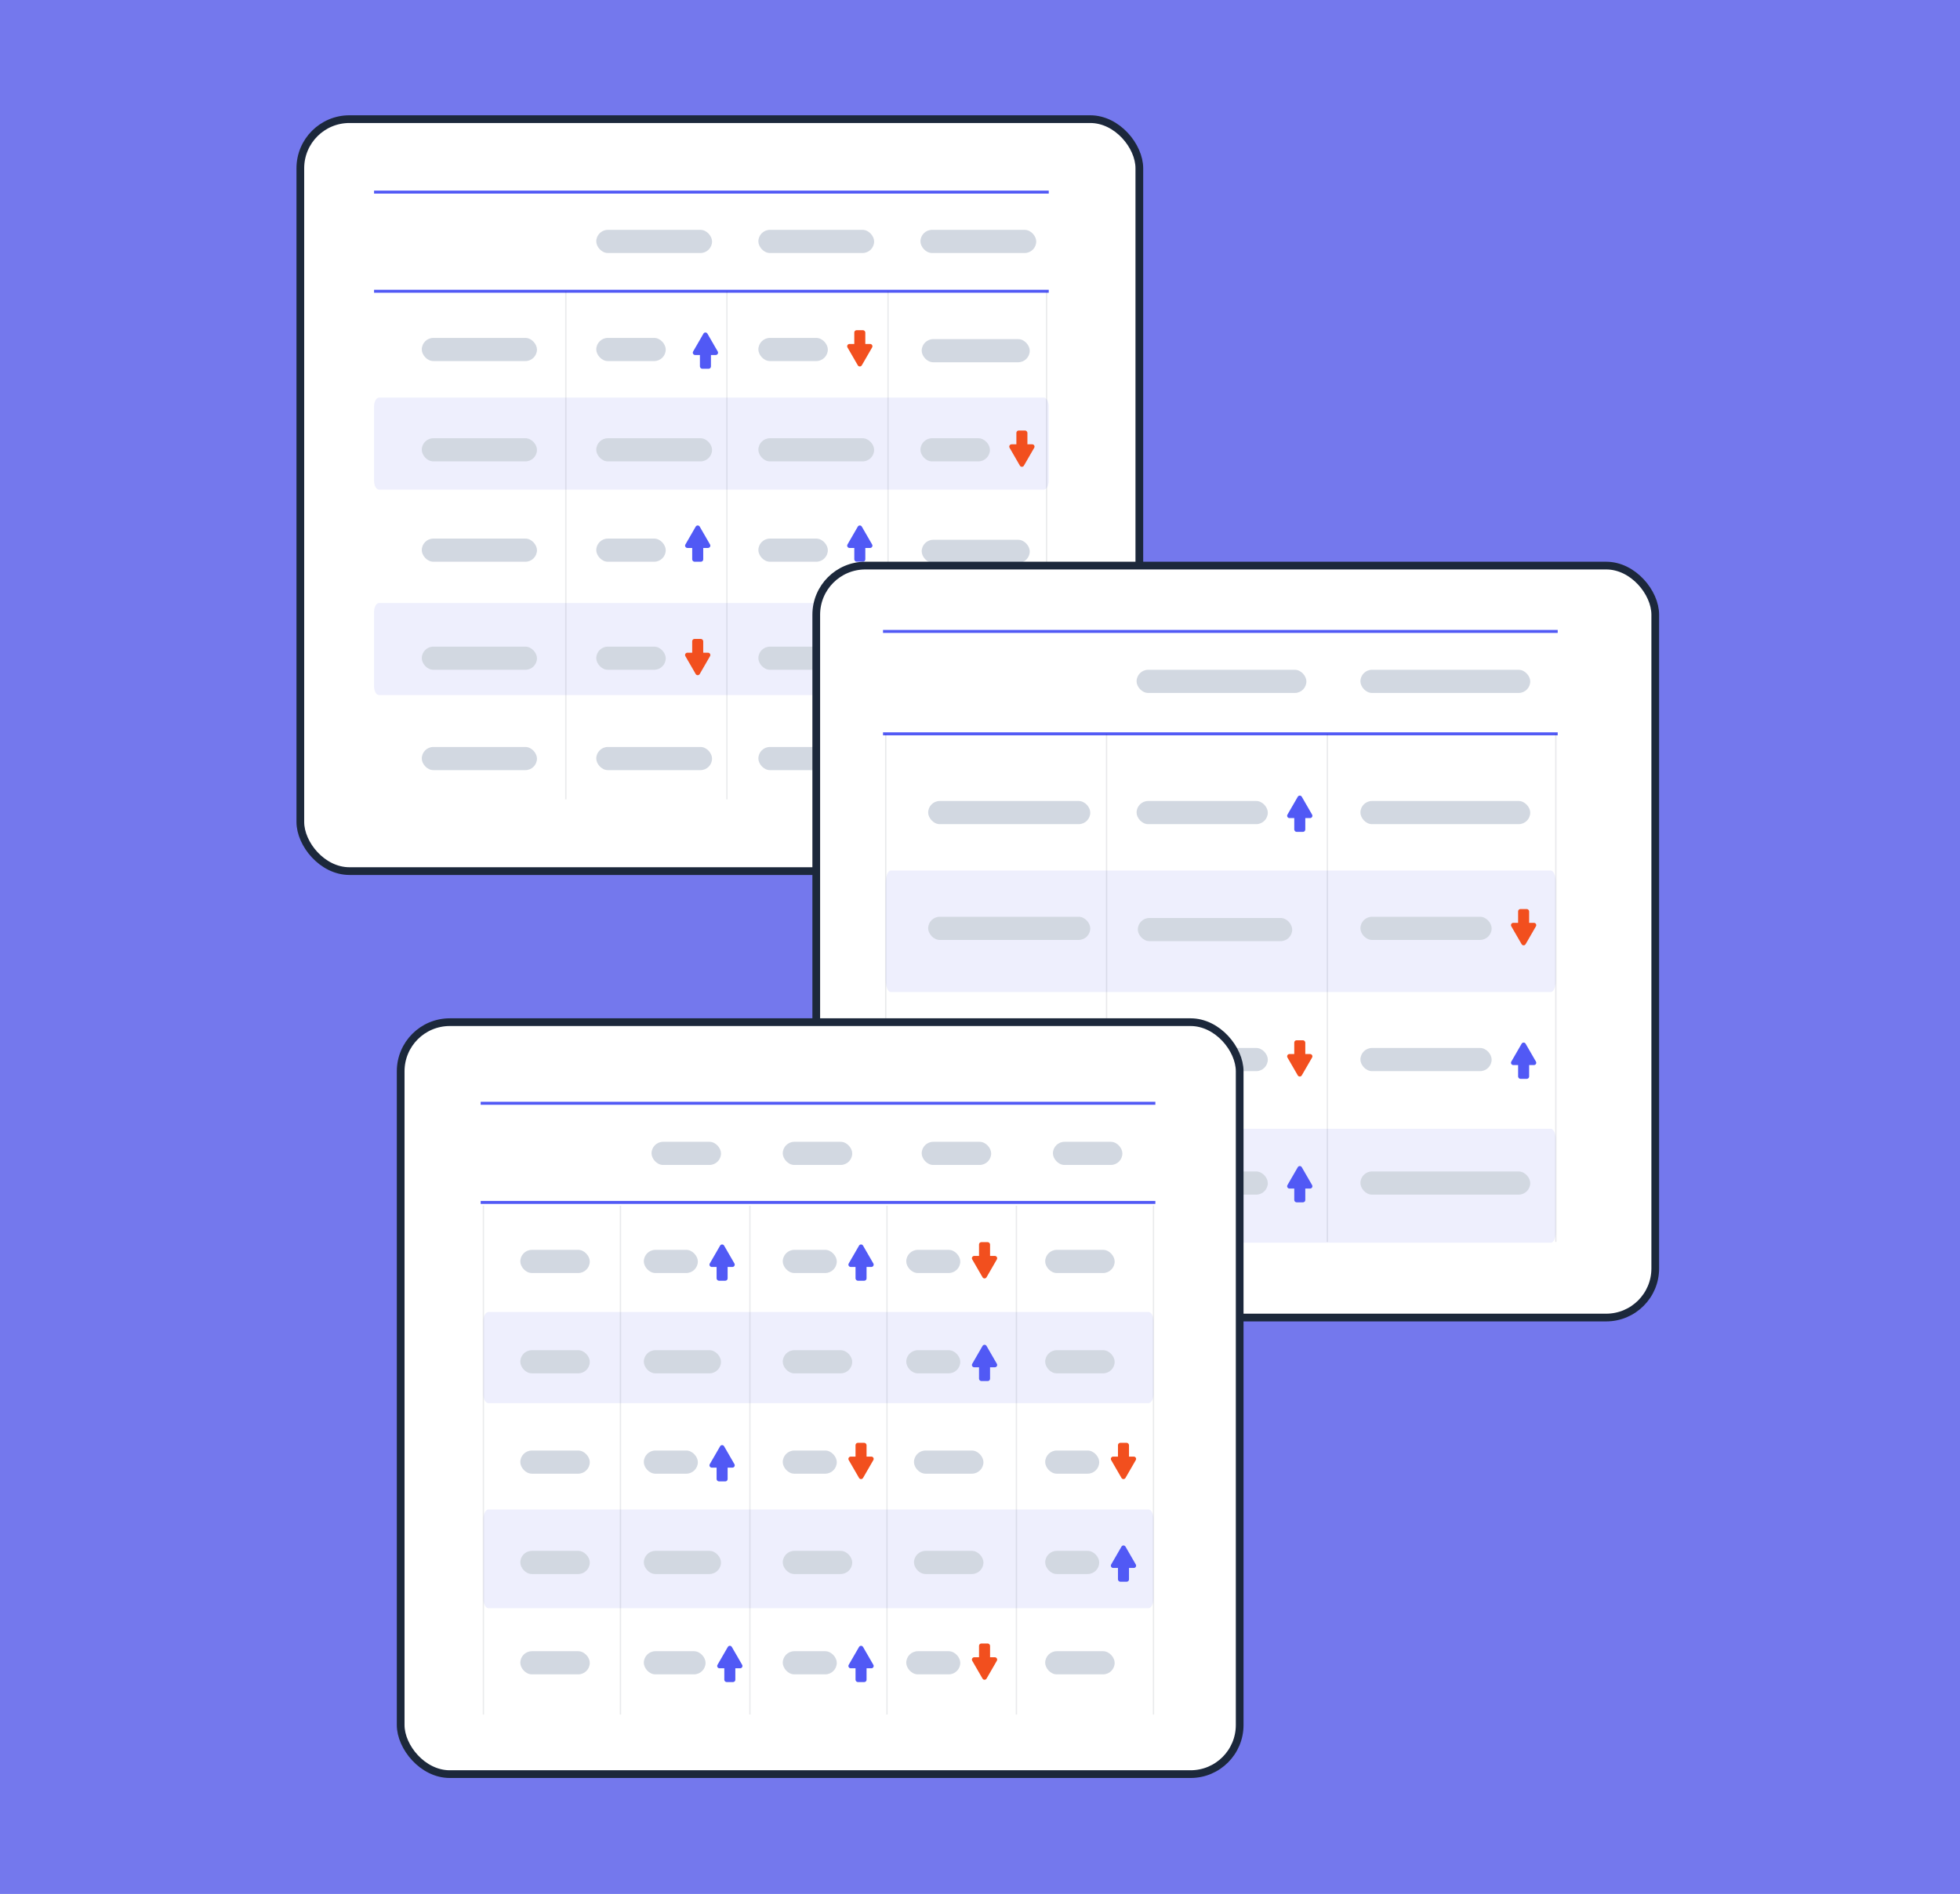
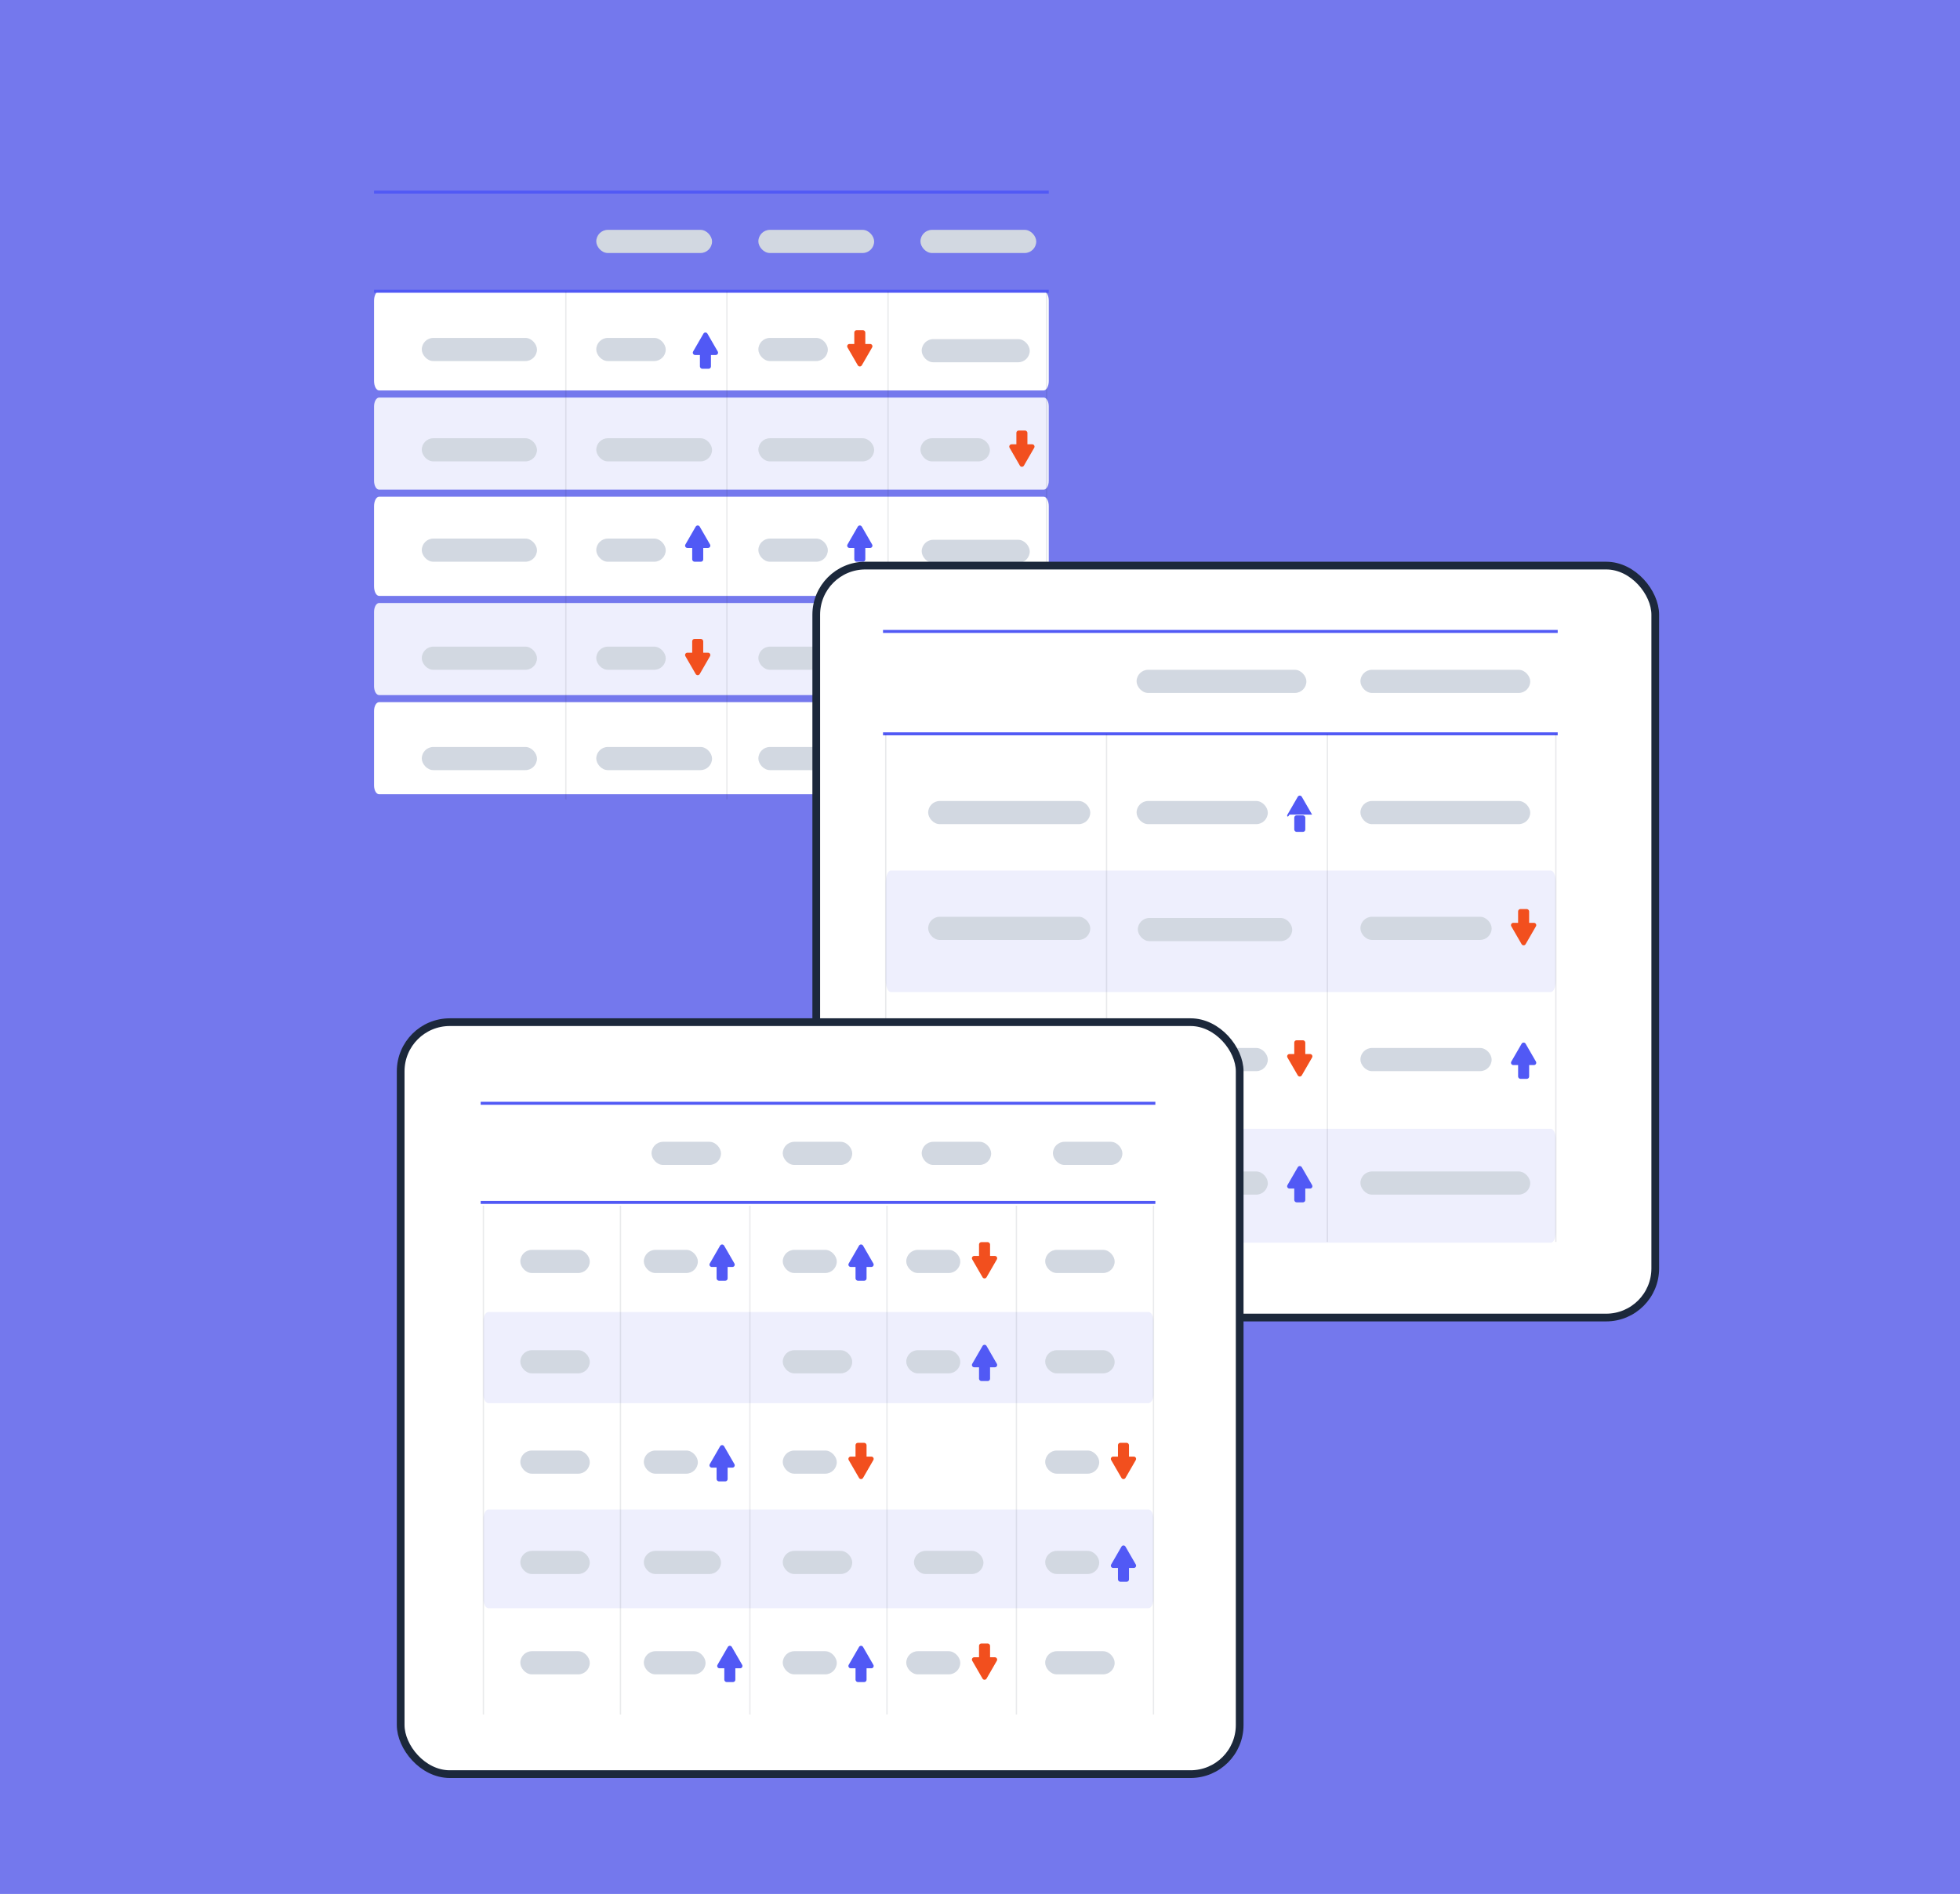
<svg xmlns="http://www.w3.org/2000/svg" width="238" height="230" viewBox="0 0 238 230" fill="none">
  <rect width="238" height="230" fill="#7478ED" />
-   <rect x="36.469" y="14.469" width="101.879" height="91.316" rx="5.962" fill="white" stroke="#1C283B" stroke-width="0.937" />
  <path d="M126.736 35.37H46.034C45.695 35.37 45.421 35.884 45.421 36.518V46.265C45.421 46.899 45.695 47.413 46.034 47.413H126.736C127.074 47.413 127.349 46.899 127.349 46.265V36.518C127.349 35.884 127.074 35.37 126.736 35.37Z" fill="white" />
  <path d="M126.736 60.32H46.034C45.695 60.32 45.421 60.834 45.421 61.468V71.215C45.421 71.849 45.695 72.363 46.034 72.363H126.736C127.074 72.363 127.349 71.849 127.349 71.215V61.468C127.349 60.834 127.074 60.32 126.736 60.32Z" fill="white" />
  <path d="M126.736 85.27H46.034C45.695 85.27 45.421 85.747 45.421 86.336V95.386C45.421 95.975 45.695 96.453 46.034 96.453H126.736C127.074 96.453 127.349 95.975 127.349 95.386V86.336C127.349 85.747 127.074 85.27 126.736 85.27Z" fill="white" />
  <path d="M46.04 48.279H126.738C127.076 48.279 127.349 48.759 127.349 49.349V58.39C127.349 58.982 127.075 59.461 126.738 59.461H46.031C45.694 59.461 45.421 58.98 45.421 58.39V49.363C45.421 48.763 45.699 48.277 46.041 48.277L46.04 48.279Z" fill="#EEEFFD" />
  <path d="M46.04 73.227H126.738C127.076 73.227 127.349 73.707 127.349 74.297V83.338C127.349 83.93 127.075 84.409 126.738 84.409H46.031C45.694 84.409 45.421 83.928 45.421 83.338V74.311C45.421 73.711 45.699 73.225 46.041 73.225L46.04 73.227Z" fill="#EEEFFD" />
  <rect x="51.216" y="41.035" width="13.987" height="2.812" rx="1.406" fill="#D2D8E1" />
  <rect x="51.216" y="53.219" width="13.987" height="2.812" rx="1.406" fill="#D2D8E1" />
  <rect x="51.216" y="65.404" width="13.987" height="2.812" rx="1.406" fill="#D2D8E1" />
  <rect x="51.216" y="78.526" width="13.987" height="2.812" rx="1.406" fill="#D2D8E1" />
  <rect x="51.216" y="90.71" width="13.987" height="2.812" rx="1.406" fill="#D2D8E1" />
  <rect x="72.404" y="41.035" width="8.436" height="2.812" rx="1.406" fill="#D2D8E1" />
  <rect x="72.404" y="65.404" width="8.436" height="2.812" rx="1.406" fill="#D2D8E1" />
  <rect x="92.087" y="65.404" width="8.436" height="2.812" rx="1.406" fill="#D2D8E1" />
  <rect x="92.087" y="78.526" width="8.436" height="2.812" rx="1.406" fill="#D2D8E1" />
  <rect x="111.77" y="78.526" width="8.436" height="2.812" rx="1.406" fill="#D2D8E1" />
  <rect x="92.087" y="41.035" width="8.436" height="2.812" rx="1.406" fill="#D2D8E1" />
  <rect x="72.404" y="78.526" width="8.436" height="2.812" rx="1.406" fill="#D2D8E1" />
  <rect x="111.77" y="53.219" width="8.436" height="2.812" rx="1.406" fill="#D2D8E1" />
  <rect x="111.77" y="90.71" width="8.436" height="2.812" rx="1.406" fill="#D2D8E1" />
  <rect x="111.92" y="41.181" width="13.122" height="2.812" rx="1.406" fill="#D2D8E1" />
  <rect x="111.77" y="27.913" width="14.059" height="2.812" rx="1.406" fill="#D2D8E1" />
  <rect x="92.087" y="27.913" width="14.059" height="2.812" rx="1.406" fill="#D2D8E1" />
  <rect x="72.404" y="27.913" width="14.059" height="2.812" rx="1.406" fill="#D2D8E1" />
  <rect x="111.92" y="65.55" width="13.122" height="2.812" rx="1.406" fill="#D2D8E1" />
  <rect x="92.087" y="90.71" width="14.059" height="2.812" rx="1.406" fill="#D2D8E1" />
  <rect x="72.404" y="90.71" width="14.059" height="2.812" rx="1.406" fill="#D2D8E1" />
  <rect x="92.087" y="53.219" width="14.059" height="2.812" rx="1.406" fill="#D2D8E1" />
  <rect x="72.404" y="53.219" width="14.059" height="2.812" rx="1.406" fill="#D2D8E1" />
  <path d="M45.421 35.37H127.349" stroke="#5159F5" stroke-width="0.361" stroke-miterlimit="10" />
  <path d="M45.421 23.329H127.349" stroke="#5159F5" stroke-width="0.361" stroke-miterlimit="10" />
  <g opacity="0.1">
    <path d="M68.71 35.373V97.073" stroke="#1C283B" stroke-width="0.157" stroke-miterlimit="10" />
    <path d="M88.268 35.373V97.073" stroke="#1C283B" stroke-width="0.157" stroke-miterlimit="10" />
    <path d="M107.833 35.373V97.073" stroke="#1C283B" stroke-width="0.157" stroke-miterlimit="10" />
    <path d="M127.085 35.373V97.073" stroke="#1C283B" stroke-width="0.157" stroke-miterlimit="10" />
  </g>
  <path d="M85.416 40.519C85.525 40.332 85.795 40.332 85.903 40.519L87.156 42.688C87.264 42.876 87.129 43.11 86.912 43.11H84.407C84.191 43.11 84.056 42.876 84.164 42.688L85.416 40.519Z" fill="#5159F5" />
  <rect x="84.99" y="42.775" width="1.339" height="2.008" rx="0.281" fill="#5159F5" />
  <path d="M84.479 63.951C84.587 63.764 84.858 63.764 84.966 63.951L86.218 66.12C86.326 66.308 86.191 66.542 85.975 66.542H83.47C83.254 66.542 83.118 66.308 83.227 66.12L84.479 63.951Z" fill="#5159F5" />
  <rect x="84.053" y="66.207" width="1.339" height="2.008" rx="0.281" fill="#5159F5" />
  <path d="M104.162 63.951C104.27 63.764 104.541 63.764 104.649 63.951L105.901 66.12C106.01 66.308 105.874 66.542 105.658 66.542H103.153C102.937 66.542 102.801 66.308 102.91 66.12L104.162 63.951Z" fill="#5159F5" />
  <rect x="103.736" y="66.207" width="1.339" height="2.008" rx="0.281" fill="#5159F5" />
  <path d="M104.162 78.01C104.27 77.823 104.541 77.823 104.649 78.01L105.901 80.18C106.01 80.367 105.874 80.601 105.658 80.601H103.153C102.937 80.601 102.801 80.367 102.91 80.18L104.162 78.01Z" fill="#5159F5" />
  <rect x="103.736" y="80.266" width="1.339" height="2.008" rx="0.281" fill="#5159F5" />
  <path d="M123.845 78.01C123.953 77.823 124.223 77.823 124.332 78.01L125.584 80.18C125.692 80.367 125.557 80.601 125.34 80.601H122.836C122.619 80.601 122.484 80.367 122.592 80.18L123.845 78.01Z" fill="#5159F5" />
  <rect x="123.419" y="80.266" width="1.339" height="2.008" rx="0.281" fill="#5159F5" />
  <path d="M104.648 44.362C104.54 44.549 104.269 44.549 104.161 44.362L102.909 42.193C102.801 42.005 102.936 41.771 103.152 41.771L105.657 41.771C105.873 41.771 106.009 42.005 105.9 42.193L104.648 44.362Z" fill="#F24F1E" />
  <rect x="105.074" y="42.106" width="1.339" height="2.008" rx="0.281" transform="rotate(-180 105.074 42.106)" fill="#F24F1E" />
  <path d="M84.966 81.853C84.857 82.041 84.587 82.041 84.478 81.853L83.226 79.684C83.118 79.497 83.253 79.262 83.47 79.262L85.974 79.262C86.191 79.262 86.326 79.497 86.218 79.684L84.966 81.853Z" fill="#F24F1E" />
  <rect x="85.391" y="79.597" width="1.339" height="2.008" rx="0.281" transform="rotate(-180 85.391 79.597)" fill="#F24F1E" />
  <path d="M124.331 56.547C124.223 56.734 123.952 56.734 123.844 56.547L122.592 54.377C122.484 54.19 122.619 53.956 122.835 53.956L125.34 53.956C125.557 53.956 125.692 54.19 125.584 54.377L124.331 56.547Z" fill="#F24F1E" />
  <rect x="124.757" y="54.291" width="1.339" height="2.008" rx="0.281" transform="rotate(-180 124.757 54.291)" fill="#F24F1E" />
  <path d="M124.331 94.038C124.223 94.225 123.952 94.225 123.844 94.038L122.592 91.869C122.484 91.681 122.619 91.447 122.835 91.447L125.34 91.447C125.557 91.447 125.692 91.681 125.584 91.869L124.331 94.038Z" fill="#F24F1E" />
  <rect x="124.757" y="91.782" width="1.339" height="2.008" rx="0.281" transform="rotate(-180 124.757 91.782)" fill="#F24F1E" />
  <rect x="99.116" y="68.684" width="101.879" height="91.316" rx="5.962" fill="white" stroke="#1C283B" stroke-width="0.937" />
  <path d="M188.313 90.036H108.164C107.828 90.036 107.555 90.666 107.555 91.444V103.386C107.555 104.163 107.828 104.794 108.164 104.794H188.313C188.649 104.794 188.922 104.163 188.922 103.386V91.444C188.922 90.666 188.649 90.036 188.313 90.036Z" fill="white" />
  <path d="M187.991 121.787H107.842C107.506 121.787 107.233 122.417 107.233 123.195V135.137C107.233 135.914 107.506 136.545 107.842 136.545H187.991C188.328 136.545 188.6 135.914 188.6 135.137V123.195C188.6 122.417 188.328 121.787 187.991 121.787Z" fill="white" />
  <path d="M108.17 105.718H188.316C188.651 105.718 188.922 106.352 188.922 107.13V119.061C188.922 119.842 188.65 120.473 188.316 120.473H108.161C107.826 120.473 107.555 119.839 107.555 119.061V107.149C107.555 106.357 107.831 105.716 108.171 105.716L108.17 105.718Z" fill="#EEEFFD" />
  <path d="M108.17 137.078H188.316C188.651 137.078 188.922 137.672 188.922 138.401V149.586C188.922 150.318 188.65 150.91 188.316 150.91H108.161C107.826 150.91 107.555 150.316 107.555 149.586V138.419C107.555 137.676 107.831 137.075 108.171 137.075L108.17 137.078Z" fill="#EEEFFD" />
  <rect x="112.707" y="97.271" width="19.683" height="2.812" rx="1.406" fill="#D2D8E1" />
  <rect x="165.194" y="81.338" width="20.62" height="2.812" rx="1.406" fill="#D2D8E1" />
  <rect x="138.014" y="81.338" width="20.62" height="2.812" rx="1.406" fill="#D2D8E1" />
  <rect x="112.707" y="111.331" width="19.683" height="2.812" rx="1.406" fill="#D2D8E1" />
  <rect x="138.164" y="111.477" width="18.746" height="2.812" rx="1.406" fill="#D2D8E1" />
  <rect x="112.707" y="127.411" width="19.683" height="2.812" rx="1.406" fill="#D2D8E1" />
  <rect x="112.707" y="145.073" width="19.683" height="2.812" rx="1.406" fill="#D2D8E1" />
  <rect x="138.014" y="97.271" width="15.934" height="2.812" rx="1.406" fill="#D2D8E1" />
  <rect x="165.194" y="127.264" width="15.934" height="2.812" rx="1.406" fill="#D2D8E1" />
  <rect x="138.014" y="142.261" width="15.934" height="2.812" rx="1.406" fill="#D2D8E1" />
  <rect x="165.194" y="111.331" width="15.934" height="2.812" rx="1.406" fill="#D2D8E1" />
  <rect x="138.014" y="127.264" width="15.934" height="2.812" rx="1.406" fill="#D2D8E1" />
  <rect x="165.194" y="97.271" width="20.62" height="2.812" rx="1.406" fill="#D2D8E1" />
  <rect x="165.194" y="142.261" width="20.62" height="2.812" rx="1.406" fill="#D2D8E1" />
  <path d="M107.223 89.114H189.15" stroke="#5159F5" stroke-width="0.361" stroke-miterlimit="10" />
  <path d="M107.223 76.68H189.15" stroke="#5159F5" stroke-width="0.361" stroke-miterlimit="10" />
  <path d="M134.369 89.114V150.813" stroke="#1C273B" stroke-opacity="0.1" stroke-width="0.157" stroke-miterlimit="10" />
  <path d="M107.555 89.114V150.813" stroke="#1C273B" stroke-opacity="0.1" stroke-width="0.157" stroke-miterlimit="10" />
  <path d="M161.183 89.114V150.813" stroke="#1C273B" stroke-opacity="0.1" stroke-width="0.157" stroke-miterlimit="10" />
  <path d="M188.922 89.114V150.813" stroke="#1C273B" stroke-opacity="0.1" stroke-width="0.157" stroke-miterlimit="10" />
-   <path d="M157.587 96.756C157.695 96.569 157.966 96.569 158.074 96.756L159.326 98.925C159.434 99.112 159.299 99.347 159.083 99.347H156.578C156.361 99.347 156.226 99.112 156.334 98.925L157.587 96.756Z" fill="#5159F5" />
+   <path d="M157.587 96.756C157.695 96.569 157.966 96.569 158.074 96.756L159.326 98.925H156.578C156.361 99.347 156.226 99.112 156.334 98.925L157.587 96.756Z" fill="#5159F5" />
  <rect x="157.161" y="99.012" width="1.339" height="2.008" rx="0.281" fill="#5159F5" />
  <path d="M184.768 126.749C184.876 126.561 185.147 126.561 185.255 126.749L186.507 128.918C186.615 129.105 186.48 129.34 186.264 129.34H183.759C183.543 129.34 183.407 129.105 183.516 128.918L184.768 126.749Z" fill="#5159F5" />
  <rect x="184.342" y="129.005" width="1.339" height="2.008" rx="0.281" fill="#5159F5" />
  <path d="M157.587 141.745C157.695 141.558 157.966 141.558 158.074 141.745L159.326 143.915C159.434 144.102 159.299 144.336 159.083 144.336H156.578C156.361 144.336 156.226 144.102 156.334 143.915L157.587 141.745Z" fill="#5159F5" />
  <rect x="157.161" y="144.002" width="1.339" height="2.008" rx="0.281" fill="#5159F5" />
  <path d="M185.254 114.658C185.146 114.845 184.875 114.845 184.767 114.658L183.515 112.489C183.406 112.301 183.542 112.067 183.758 112.067L186.263 112.067C186.479 112.067 186.615 112.301 186.506 112.489L185.254 114.658Z" fill="#F24F1E" />
  <rect x="185.68" y="112.402" width="1.339" height="2.008" rx="0.281" transform="rotate(-180 185.68 112.402)" fill="#F24F1E" />
  <path d="M158.073 130.592C157.965 130.779 157.695 130.779 157.586 130.592L156.334 128.423C156.226 128.235 156.361 128.001 156.578 128.001L159.082 128.001C159.299 128.001 159.434 128.235 159.326 128.423L158.073 130.592Z" fill="#F24F1E" />
  <rect x="158.499" y="128.336" width="1.339" height="2.008" rx="0.281" transform="rotate(-180 158.499 128.336)" fill="#F24F1E" />
  <rect x="48.653" y="124.13" width="101.879" height="91.316" rx="5.962" fill="white" stroke="#1C283B" stroke-width="0.937" />
  <path d="M139.68 146.02H58.979C58.64 146.02 58.366 146.534 58.366 147.169V156.915C58.366 157.55 58.64 158.064 58.979 158.064H139.68C140.019 158.064 140.293 157.55 140.293 156.915V147.169C140.293 146.534 140.019 146.02 139.68 146.02Z" fill="white" />
  <path d="M139.68 170.394H58.979C58.64 170.394 58.366 170.908 58.366 171.542V181.289C58.366 181.923 58.64 182.437 58.979 182.437H139.68C140.019 182.437 140.293 181.923 140.293 181.289V171.542C140.293 170.908 140.019 170.394 139.68 170.394Z" fill="white" />
  <path d="M59.312 159.327H139.458C139.793 159.327 140.065 159.803 140.065 160.386V169.335C140.065 169.92 139.792 170.394 139.458 170.394H59.304C58.969 170.394 58.698 169.918 58.698 169.335V160.401C58.698 159.806 58.974 159.326 59.313 159.326L59.312 159.327Z" fill="#EEEFFD" />
  <path d="M59.312 183.308H139.458C139.793 183.308 140.065 183.823 140.065 184.456V194.149C140.065 194.784 139.792 195.297 139.458 195.297H59.304C58.969 195.297 58.698 194.782 58.698 194.149V184.471C58.698 183.827 58.974 183.306 59.313 183.306L59.312 183.308Z" fill="#EEEFFD" />
  <rect x="63.181" y="151.78" width="8.436" height="2.812" rx="1.406" fill="#D2D8E1" />
  <rect x="79.115" y="138.658" width="8.436" height="2.812" rx="1.406" fill="#D2D8E1" />
  <rect x="95.049" y="138.658" width="8.436" height="2.812" rx="1.406" fill="#D2D8E1" />
  <rect x="111.92" y="138.658" width="8.436" height="2.812" rx="1.406" fill="#D2D8E1" />
  <rect x="127.854" y="138.658" width="8.436" height="2.812" rx="1.406" fill="#D2D8E1" />
  <rect x="63.181" y="163.965" width="8.436" height="2.812" rx="1.406" fill="#D2D8E1" />
  <rect x="63.181" y="176.149" width="8.436" height="2.812" rx="1.406" fill="#D2D8E1" />
  <rect x="63.181" y="188.334" width="8.436" height="2.812" rx="1.406" fill="#D2D8E1" />
  <rect x="63.181" y="200.519" width="8.436" height="2.812" rx="1.406" fill="#D2D8E1" />
  <rect x="78.178" y="151.78" width="6.561" height="2.812" rx="1.406" fill="#D2D8E1" />
  <rect x="78.178" y="176.149" width="6.561" height="2.812" rx="1.406" fill="#D2D8E1" />
  <rect x="95.049" y="151.78" width="6.561" height="2.812" rx="1.406" fill="#D2D8E1" />
  <rect x="95.049" y="200.519" width="6.561" height="2.812" rx="1.406" fill="#D2D8E1" />
  <rect x="78.178" y="200.519" width="7.498" height="2.812" rx="1.406" fill="#D2D8E1" />
  <rect x="110.045" y="163.965" width="6.561" height="2.812" rx="1.406" fill="#D2D8E1" />
  <rect x="126.916" y="188.334" width="6.561" height="2.812" rx="1.406" fill="#D2D8E1" />
  <rect x="110.045" y="151.78" width="6.561" height="2.812" rx="1.406" fill="#D2D8E1" />
  <rect x="126.916" y="176.149" width="6.561" height="2.812" rx="1.406" fill="#D2D8E1" />
  <rect x="95.049" y="176.149" width="6.561" height="2.812" rx="1.406" fill="#D2D8E1" />
  <rect x="110.045" y="200.519" width="6.561" height="2.812" rx="1.406" fill="#D2D8E1" />
  <rect x="126.916" y="151.78" width="8.436" height="2.812" rx="1.406" fill="#D2D8E1" />
  <rect x="126.916" y="163.965" width="8.436" height="2.812" rx="1.406" fill="#D2D8E1" />
  <rect x="126.916" y="200.519" width="8.436" height="2.812" rx="1.406" fill="#D2D8E1" />
-   <rect x="110.982" y="176.149" width="8.436" height="2.812" rx="1.406" fill="#D2D8E1" />
  <rect x="110.982" y="188.334" width="8.436" height="2.812" rx="1.406" fill="#D2D8E1" />
  <rect x="95.049" y="188.334" width="8.436" height="2.812" rx="1.406" fill="#D2D8E1" />
-   <rect x="78.178" y="163.965" width="9.373" height="2.812" rx="1.406" fill="#D2D8E1" />
  <rect x="78.178" y="188.334" width="9.373" height="2.812" rx="1.406" fill="#D2D8E1" />
  <rect x="95.049" y="163.965" width="8.436" height="2.812" rx="1.406" fill="#D2D8E1" />
  <path d="M58.366 146.02H140.293" stroke="#5159F5" stroke-width="0.361" stroke-miterlimit="10" />
  <path d="M58.366 133.979H140.293" stroke="#5159F5" stroke-width="0.361" stroke-miterlimit="10" />
  <g opacity="0.1">
    <path d="M91.06 146.413V208.209" stroke="#1C283B" stroke-width="0.157" stroke-miterlimit="10" />
    <path d="M58.698 146.413V208.209" stroke="#1C283B" stroke-width="0.157" stroke-miterlimit="10" />
    <path d="M107.703 146.413V208.209" stroke="#1C283B" stroke-width="0.157" stroke-miterlimit="10" />
    <path d="M75.341 146.413V208.209" stroke="#1C283B" stroke-width="0.157" stroke-miterlimit="10" />
    <path d="M123.421 146.413V208.209" stroke="#1C283B" stroke-width="0.157" stroke-miterlimit="10" />
    <path d="M140.064 146.413V208.209" stroke="#1C283B" stroke-width="0.157" stroke-miterlimit="10" />
  </g>
  <path d="M87.441 151.265C87.549 151.077 87.82 151.077 87.928 151.265L89.18 153.434C89.288 153.621 89.153 153.856 88.937 153.856H86.432C86.215 153.856 86.08 153.621 86.188 153.434L87.441 151.265Z" fill="#5159F5" />
  <rect x="87.015" y="153.521" width="1.339" height="2.008" rx="0.281" fill="#5159F5" />
  <path d="M87.441 175.634C87.549 175.446 87.82 175.446 87.928 175.634L89.18 177.803C89.288 177.99 89.153 178.225 88.937 178.225H86.432C86.215 178.225 86.08 177.99 86.188 177.803L87.441 175.634Z" fill="#5159F5" />
  <rect x="87.015" y="177.89" width="1.339" height="2.008" rx="0.281" fill="#5159F5" />
  <path d="M104.312 151.265C104.42 151.077 104.691 151.077 104.799 151.265L106.051 153.434C106.159 153.621 106.024 153.856 105.808 153.856H103.303C103.087 153.856 102.951 153.621 103.059 153.434L104.312 151.265Z" fill="#5159F5" />
  <rect x="103.886" y="153.521" width="1.339" height="2.008" rx="0.281" fill="#5159F5" />
  <path d="M104.312 200.003C104.42 199.816 104.691 199.816 104.799 200.003L106.051 202.172C106.159 202.36 106.024 202.594 105.808 202.594H103.303C103.087 202.594 102.951 202.36 103.059 202.172L104.312 200.003Z" fill="#5159F5" />
  <rect x="103.886" y="202.259" width="1.339" height="2.008" rx="0.281" fill="#5159F5" />
  <path d="M88.378 200.003C88.487 199.816 88.757 199.816 88.865 200.003L90.118 202.172C90.226 202.36 90.091 202.594 89.874 202.594H87.369C87.153 202.594 87.018 202.36 87.126 202.172L88.378 200.003Z" fill="#5159F5" />
  <rect x="87.952" y="202.259" width="1.339" height="2.008" rx="0.281" fill="#5159F5" />
  <path d="M119.308 163.449C119.417 163.262 119.687 163.262 119.795 163.449L121.048 165.618C121.156 165.806 121.021 166.04 120.804 166.04H118.3C118.083 166.04 117.948 165.806 118.056 165.618L119.308 163.449Z" fill="#5159F5" />
  <rect x="118.882" y="165.705" width="1.339" height="2.008" rx="0.281" fill="#5159F5" />
  <path d="M136.179 187.819C136.288 187.631 136.558 187.631 136.667 187.819L137.919 189.988C138.027 190.175 137.892 190.409 137.675 190.409H135.171C134.954 190.409 134.819 190.175 134.927 189.988L136.179 187.819Z" fill="#5159F5" />
  <rect x="135.753" y="190.075" width="1.339" height="2.008" rx="0.281" fill="#5159F5" />
  <path d="M119.795 155.107C119.686 155.295 119.416 155.295 119.308 155.107L118.055 152.938C117.947 152.751 118.082 152.517 118.299 152.517L120.803 152.517C121.02 152.517 121.155 152.751 121.047 152.938L119.795 155.107Z" fill="#F24F1E" />
  <rect x="120.221" y="152.851" width="1.339" height="2.008" rx="0.281" transform="rotate(-180 120.221 152.851)" fill="#F24F1E" />
  <path d="M136.666 179.477C136.557 179.664 136.287 179.664 136.179 179.477L134.926 177.308C134.818 177.12 134.953 176.886 135.17 176.886L137.675 176.886C137.891 176.886 138.026 177.12 137.918 177.308L136.666 179.477Z" fill="#F24F1E" />
  <rect x="137.092" y="177.221" width="1.339" height="2.008" rx="0.281" transform="rotate(-180 137.092 177.221)" fill="#F24F1E" />
  <path d="M104.799 179.477C104.69 179.664 104.42 179.664 104.312 179.477L103.059 177.308C102.951 177.12 103.086 176.886 103.303 176.886L105.807 176.886C106.024 176.886 106.159 177.12 106.051 177.308L104.799 179.477Z" fill="#F24F1E" />
  <rect x="105.224" y="177.221" width="1.339" height="2.008" rx="0.281" transform="rotate(-180 105.224 177.221)" fill="#F24F1E" />
  <path d="M119.795 203.846C119.686 204.033 119.416 204.033 119.308 203.846L118.055 201.677C117.947 201.489 118.082 201.255 118.299 201.255L120.803 201.255C121.02 201.255 121.155 201.489 121.047 201.677L119.795 203.846Z" fill="#F24F1E" />
  <rect x="120.221" y="201.59" width="1.339" height="2.008" rx="0.281" transform="rotate(-180 120.221 201.59)" fill="#F24F1E" />
</svg>